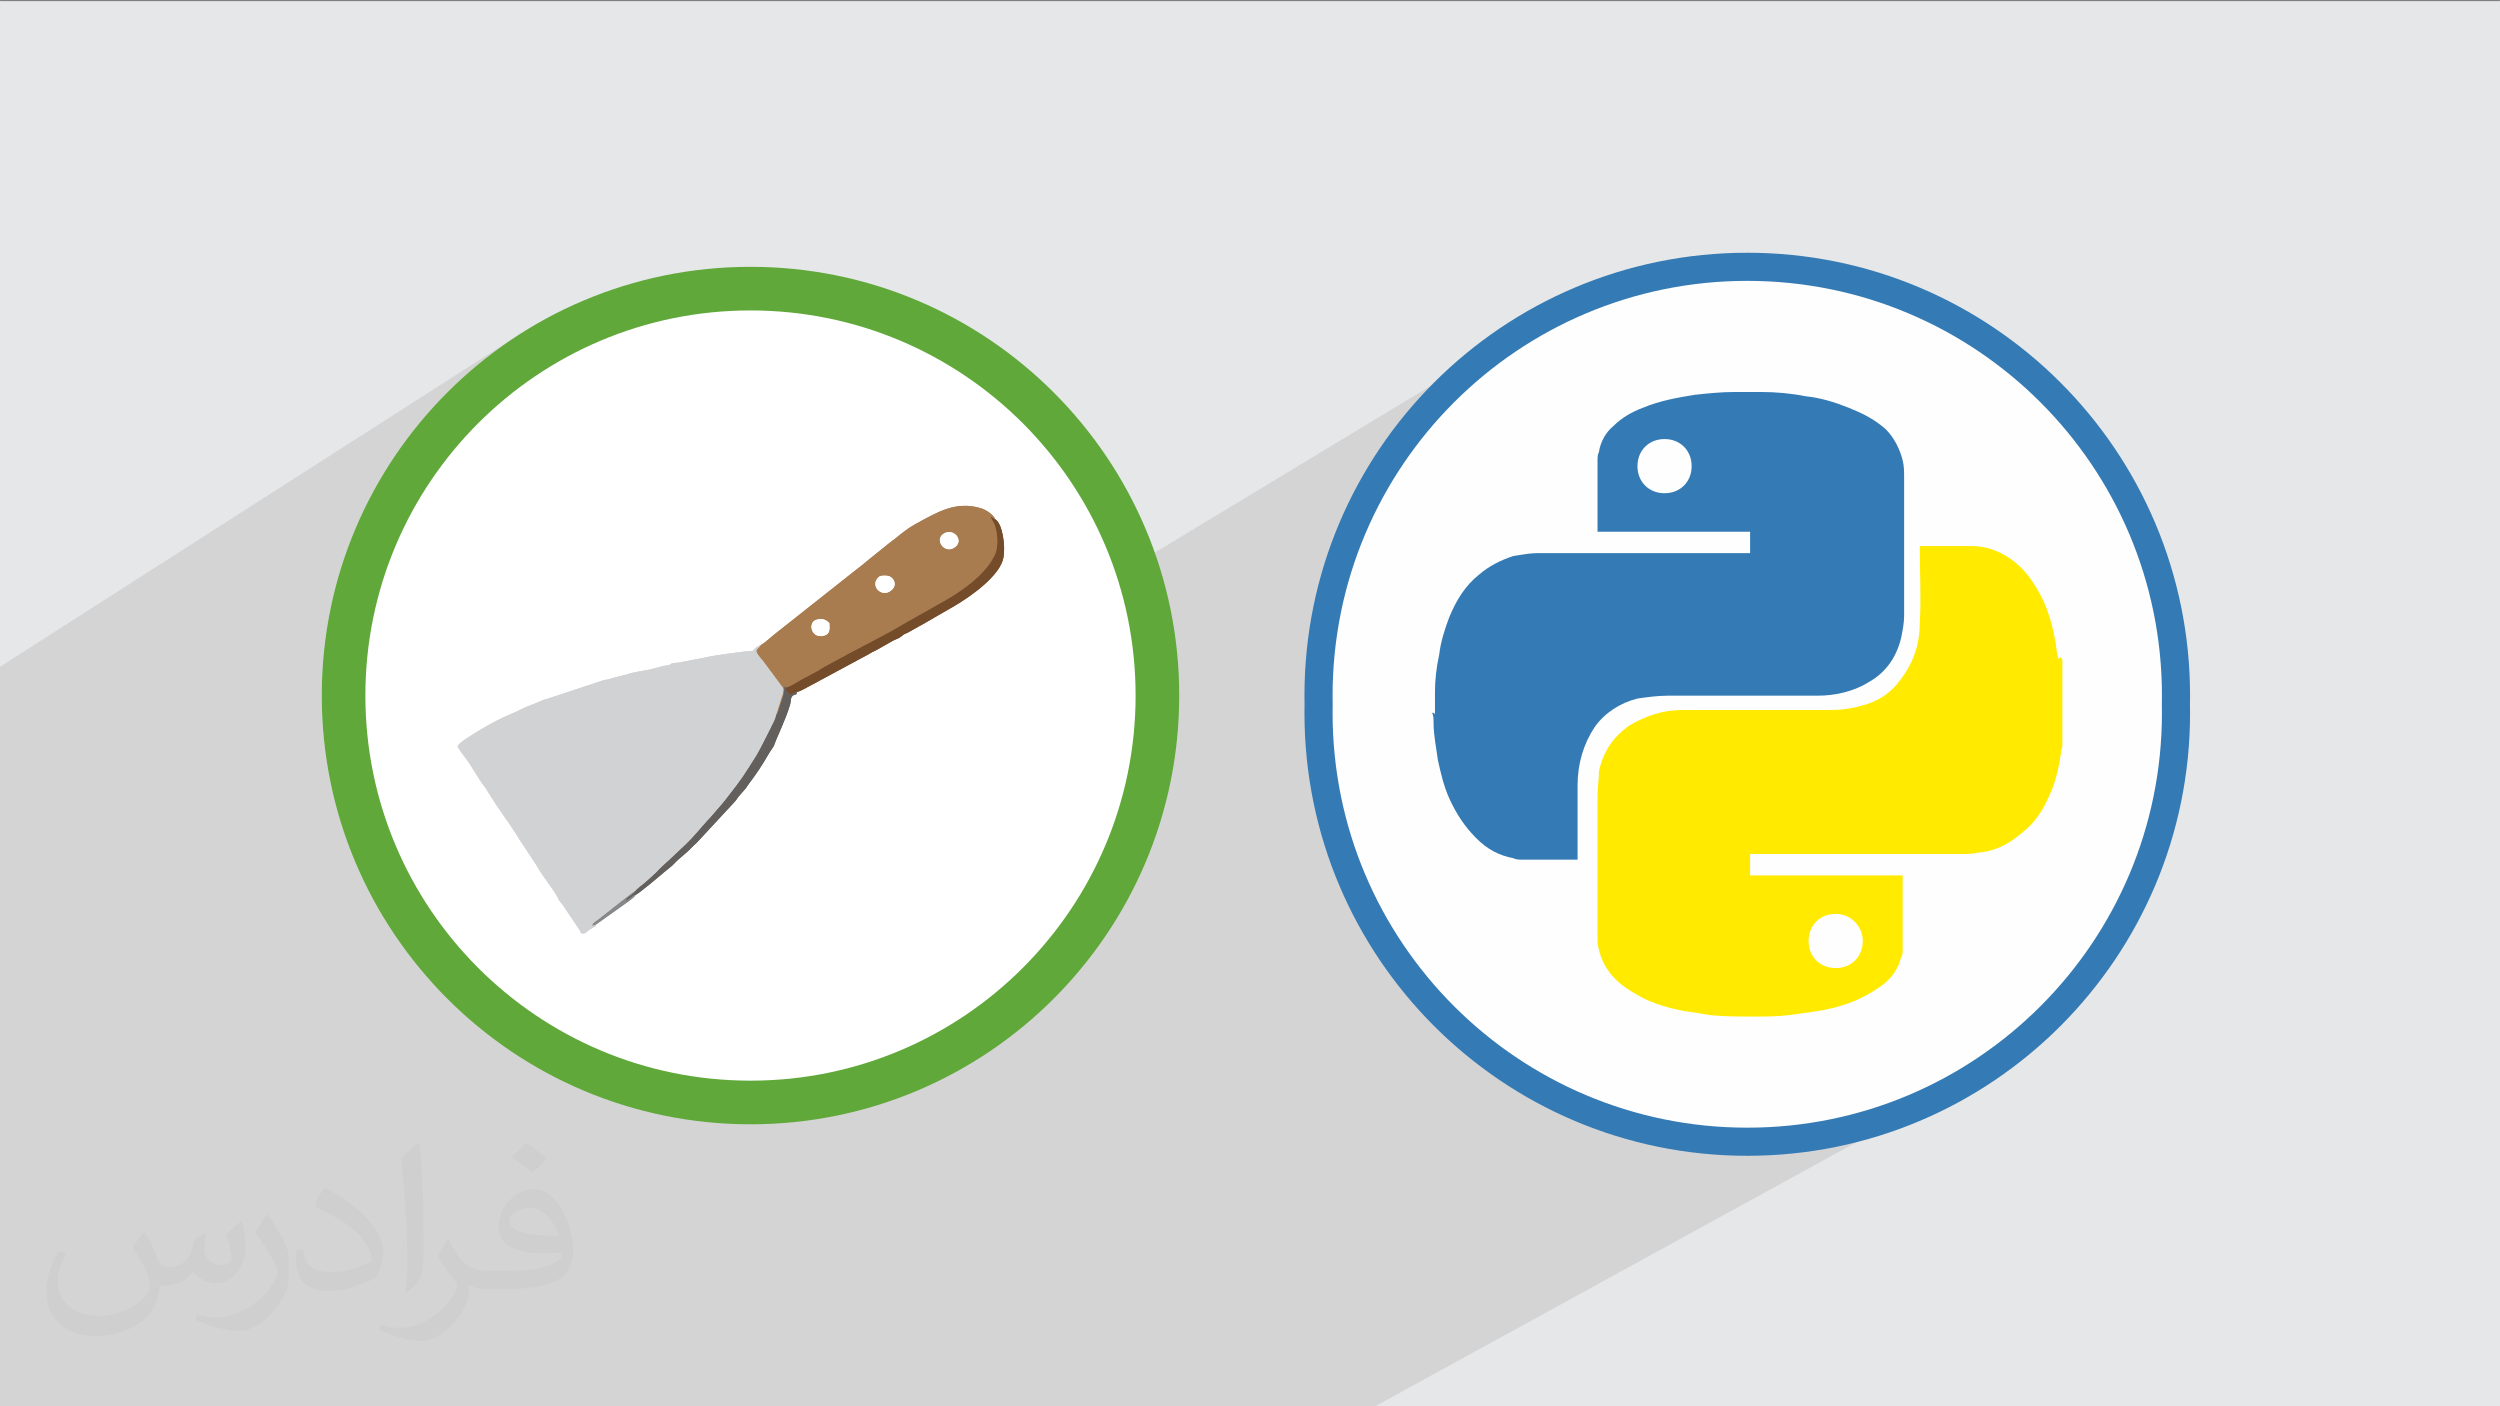
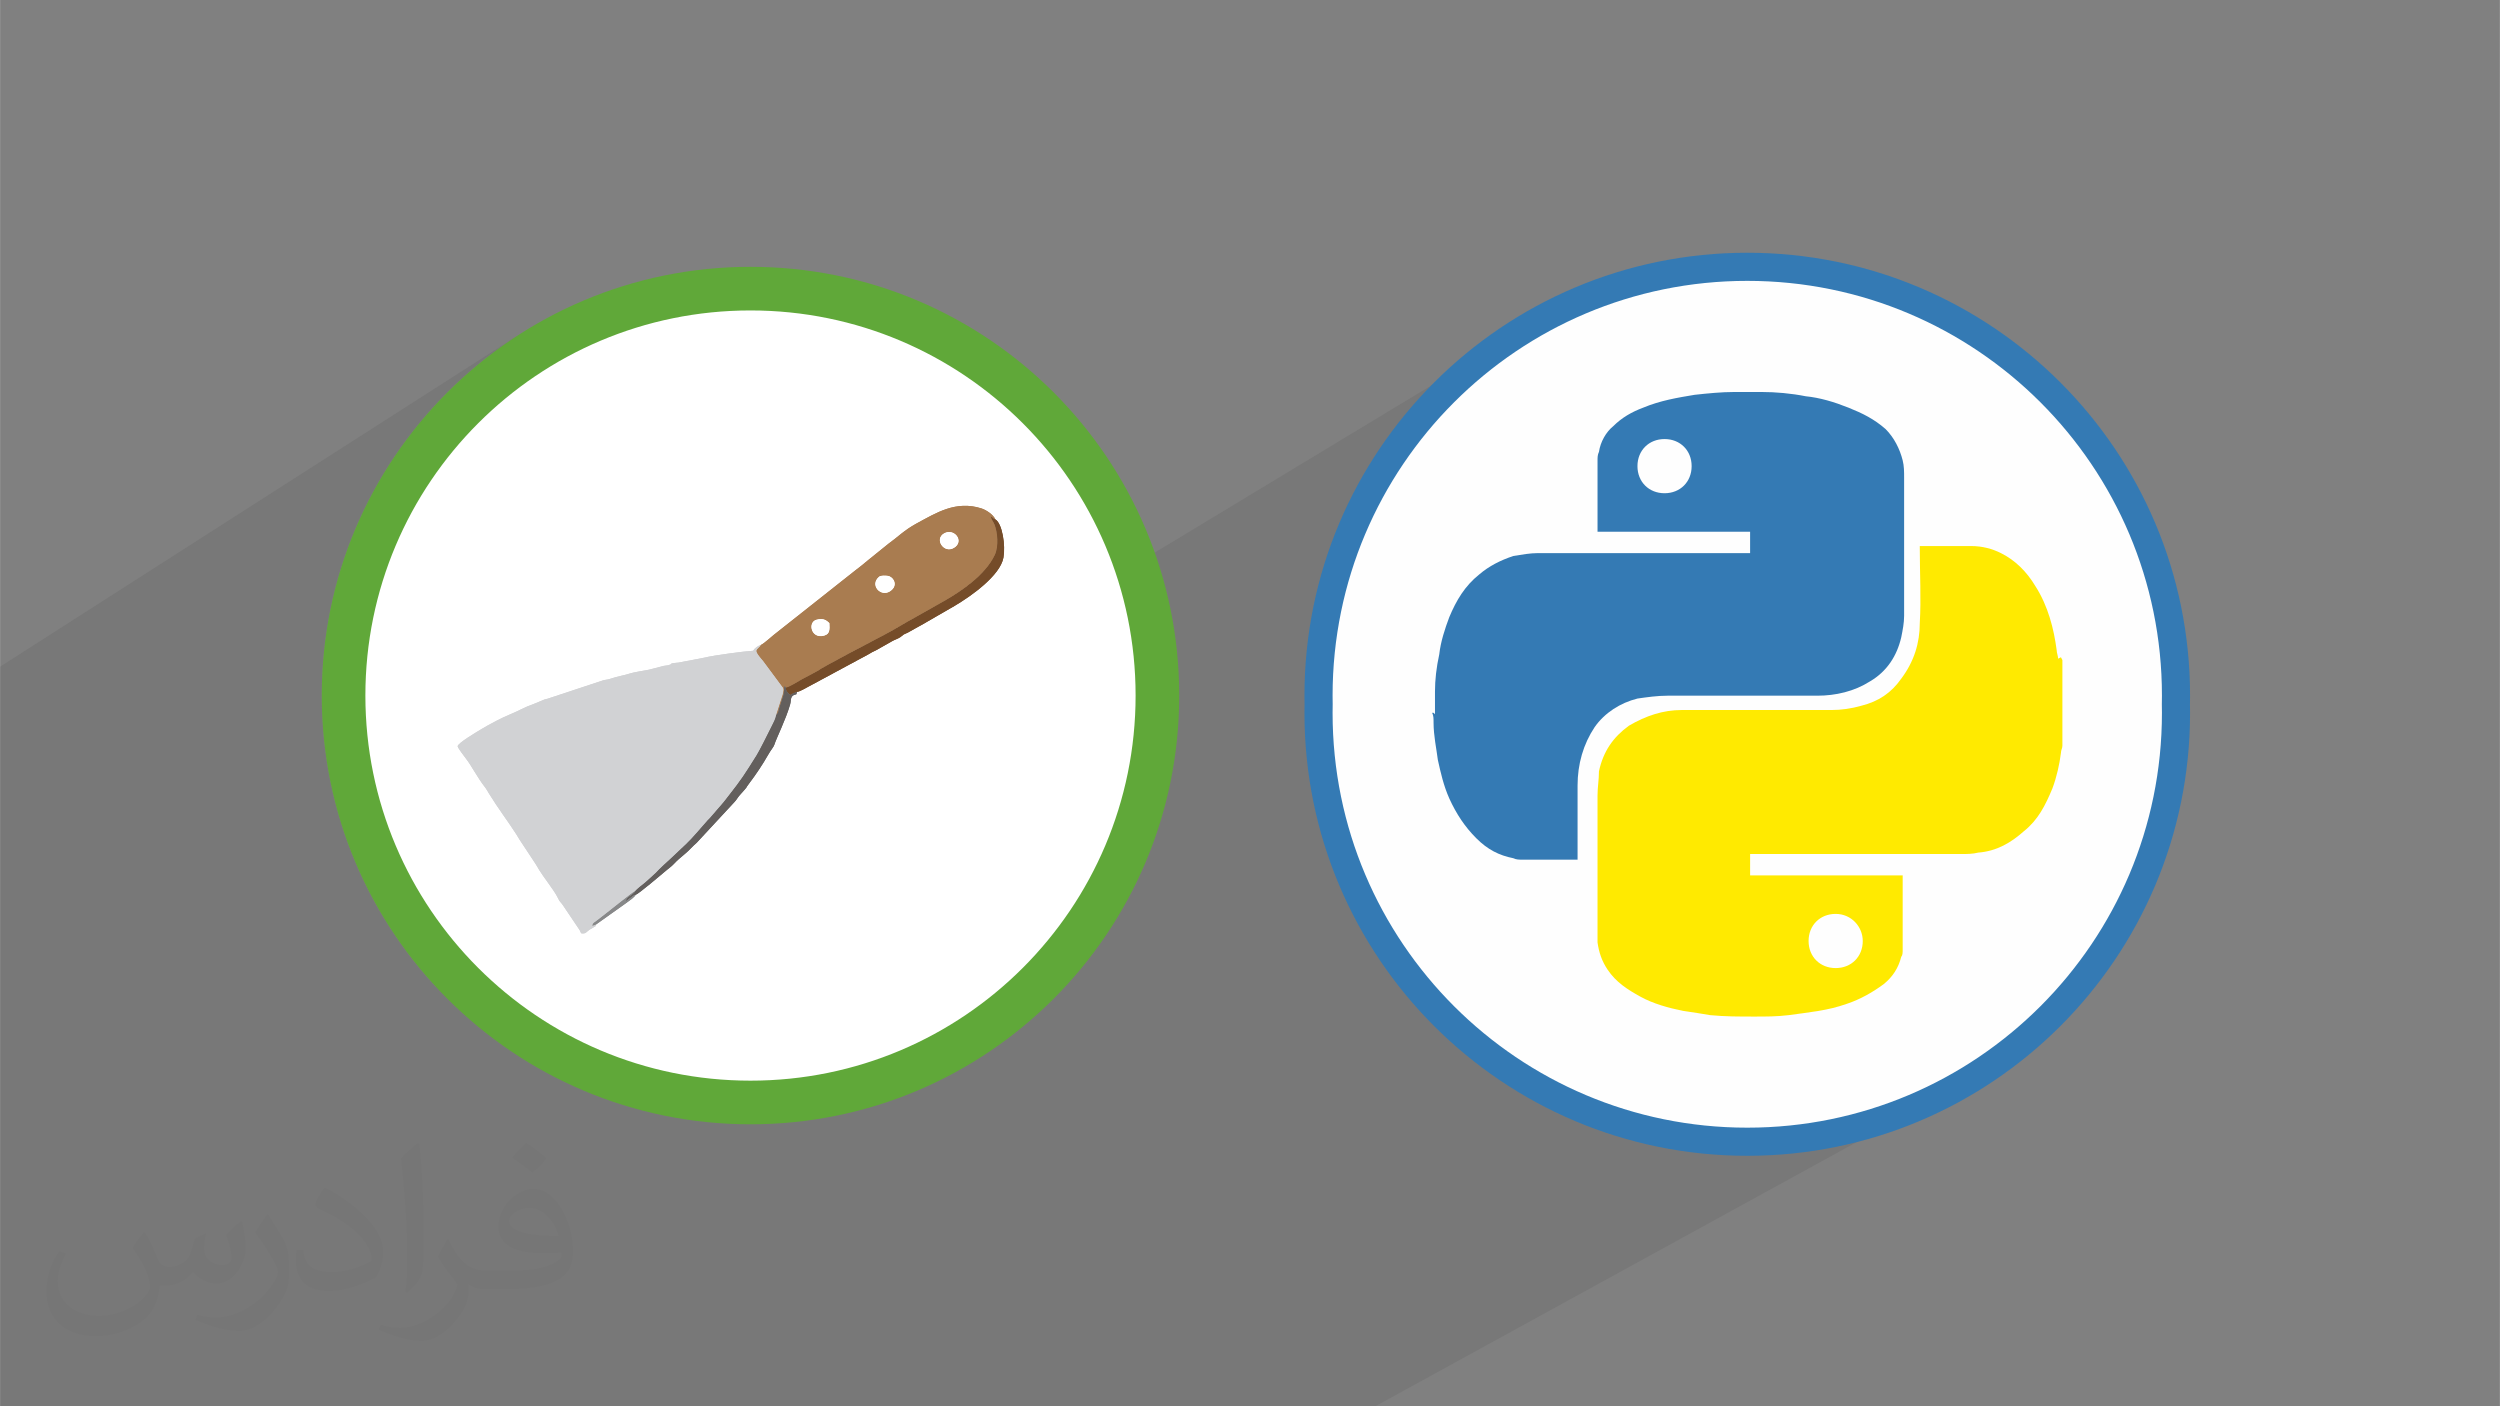
<svg xmlns="http://www.w3.org/2000/svg" xml:space="preserve" width="3.703in" height="2.083in" version="1.1" style="shape-rendering:geometricPrecision; text-rendering:geometricPrecision; image-rendering:optimizeQuality; fill-rule:evenodd; clip-rule:evenodd" viewBox="0 0 3703.33 2083.33">
  <rect x="0" y="0" width="3703.33" height="2083.33" fill="#808080" stroke="none" />
  <defs>
    <style type="text/css">
   
    .str0 {stroke:#347AB4;stroke-width:41.67;stroke-miterlimit:2.613}
    .fil8 {fill:#635F5D}
    .fil7 {fill:#754C29}
    .fil9 {fill:#878889}
    .fil6 {fill:#A97C50}
    .fil5 {fill:#D1D2D4}
    .fil0 {fill:#E6E7E8}
    .fil10 {fill:#FEFEFE}
    .fil3 {fill:white}
    .fil11 {fill:#347AB4;fill-rule:nonzero}
    .fil4 {fill:#60A839;fill-rule:nonzero}
    .fil12 {fill:#FFEA00;fill-rule:nonzero}
    .fil2 {fill:#373435;fill-opacity:0.031}
    .fil1 {fill:#373435;fill-opacity:0.102}
   
  </style>
  </defs>
  <g id="Layer_x0020_1">
-     <polygon class="fil0" points="-4.17,1.67 3704.16,1.67 3704.16,2085 -4.17,2085 " />
    <polygon class="fil1" points="1119.69,2085 561.52,2085 394.98,2085 208.64,2085 188.33,2085 167.79,2085 -4.17,2085 -4.17,1881.73 -4.17,1874.88 -4.17,1854.94 -4.17,1331.3 -4.17,1007.54 -4.17,990.37 769.33,495.34 756.56,503.75 743.99,512.46 731.65,521.46 719.54,530.75 707.66,540.32 696.02,550.16 684.61,560.28 673.46,570.67 662.56,581.31 651.91,592.22 641.52,603.37 631.41,614.77 621.56,626.42 612,638.3 602.71,650.41 593.71,662.75 585,675.31 576.59,688.09 568.48,701.08 560.68,714.28 553.19,727.68 546.01,741.28 539.16,755.07 532.63,769.04 526.44,783.2 520.58,797.54 515.07,812.04 509.9,826.72 505.08,841.56 500.62,856.55 496.52,871.69 492.79,886.98 489.43,902.42 486.44,917.99 483.84,933.7 481.63,949.53 479.8,965.48 478.37,981.56 477.35,997.74 476.73,1014.03 476.52,1030.42 476.73,1046.81 477.35,1063.11 478.37,1079.29 479.8,1095.36 481.63,1111.31 483.84,1127.15 486.44,1142.85 489.43,1158.43 492.79,1173.86 496.52,1189.15 500.62,1204.3 505.08,1219.3 509.9,1234.13 515.07,1248.81 520.58,1263.31 526.44,1277.65 532.63,1291.81 539.16,1305.78 546.01,1319.57 553.19,1333.17 560.68,1346.57 568.48,1359.77 576.59,1372.76 585,1385.54 593.71,1398.1 602.71,1410.44 612,1422.55 621.56,1434.43 631.41,1446.07 641.52,1457.48 645.84,1462.11 2258.98,487.22 2245.99,495.33 2233.21,503.74 2220.65,512.45 2208.31,521.45 2196.2,530.73 2184.31,540.3 2172.67,550.15 2161.27,560.26 2150.11,570.65 2139.21,581.3 2128.57,592.2 2118.18,603.35 2108.07,614.76 2098.22,626.4 2088.65,638.28 2079.37,650.4 2070.37,662.74 2061.66,675.3 2053.25,688.08 2045.14,701.07 2037.33,714.27 2029.84,727.67 2022.67,741.26 2015.81,755.05 2009.29,769.03 2003.1,783.19 1997.24,797.52 1991.72,812.03 1986.56,826.7 1981.74,841.54 1977.28,856.54 1973.18,871.68 1969.44,886.97 1966.09,902.41 1963.1,917.98 1960.5,933.69 1958.28,949.52 1956.46,965.47 1955.03,981.54 1954.01,997.72 1953.39,1014.02 1953.18,1030.41 1953.19,1032.03 1953.19,1033.65 1953.2,1035.26 1953.22,1036.88 1953.24,1038.5 1953.26,1040.11 1953.29,1041.72 1953.32,1043.33 1953.3,1044.94 1953.27,1046.56 1953.24,1048.17 1953.22,1049.79 1953.2,1051.41 1953.19,1053.02 1953.19,1054.64 1953.18,1056.26 1953.39,1072.65 1954.01,1088.94 1955.03,1105.13 1956.46,1121.2 1958.28,1137.15 1960.5,1152.98 1963.1,1168.69 1966.09,1184.26 1969.44,1199.7 1973.18,1214.99 1977.28,1230.14 1981.74,1245.13 1986.56,1259.97 1991.72,1274.65 1997.24,1289.15 2003.1,1303.49 2009.29,1317.65 2015.81,1331.62 2022.67,1345.41 2029.84,1359.01 2037.33,1372.41 2045.14,1385.61 2053.25,1398.59 2061.66,1411.37 2070.37,1423.94 2079.37,1436.28 2088.65,1448.39 2098.22,1460.27 2108.07,1471.91 2118.18,1483.31 2128.57,1494.47 2139.21,1505.37 2150.12,1516.02 2161.27,1526.41 2172.68,1536.52 2184.32,1546.37 2196.2,1555.93 2208.31,1565.22 2220.66,1574.22 2233.22,1582.93 2246,1591.34 2258.99,1599.45 2272.19,1607.25 2285.59,1614.74 2299.19,1621.92 2312.98,1628.77 2326.95,1635.3 2341.11,1641.49 2355.44,1647.35 2369.95,1652.86 2384.63,1658.03 2399.46,1662.85 2414.46,1667.31 2429.6,1671.41 2444.89,1675.14 2460.33,1678.5 2475.9,1681.48 2491.61,1684.09 2507.44,1686.3 2523.39,1688.13 2539.46,1689.56 2555.65,1690.58 2571.93,1691.2 2588.33,1691.41 2604.72,1691.2 2621.01,1690.58 2637.2,1689.56 2653.27,1688.13 2669.22,1686.3 2685.05,1684.09 2700.76,1681.48 2716.33,1678.5 2731.77,1675.14 2747.06,1671.41 2762.2,1667.31 2777.2,1662.85 2792.04,1658.03 2806.71,1652.86 2821.22,1647.35 2835.56,1641.49 2849.71,1635.3 2863.69,1628.77 2877.48,1621.92 2891.07,1614.74 2034.12,2085 1875.41,2085 " />
    <path class="fil2" d="M214.37 1825.52c7.08,10.73 11.67,21.04 16.15,32.5 3.33,6.67 5.1,18.96 20.73,18.96 4.58,0 11.15,-1.35 16.98,-4.58 6.56,-3.44 11.56,-8.65 14.17,-16.56l6.25 -21.04 15.21 -7.5 1.04 1.04c-2.08,7.92 -2.6,15.52 -2.6,21.46 0,17.6 15.21,24.27 27.29,24.27 7.08,0 13.44,-3.44 13.44,-9.9 0,-8.33 -3.54,-22.5 -8.13,-35.21 7.08,-7.08 14.17,-14.17 22.29,-19.9l1.25 0.63c3.54,15 5.52,29.79 5.52,39.69 0,9.69 -4.27,20.42 -7.81,27.4 -7.29,13.75 -20.21,24.69 -35.83,24.69 -11.87,0 -25.1,-5.94 -34.17,-16.98l-0.52 0c-8.54,10.63 -21.77,20.21 -42.92,20.21l-6.56 0c-1.04,13.96 -4.06,23.85 -8.65,32.71 -12.6,24.58 -50,41.98 -85.21,41.98 -48.96,0 -73.54,-28.23 -73.54,-65.83 0,-23.23 7.6,-44.79 19.27,-60.1l9.58 3.96c-7.29,13.96 -12.19,27.08 -12.19,40 0,35.21 28.65,51.98 61.67,51.98 30.63,0 68.54,-19.48 75.42,-42.08 -2.6,-24.69 -11.87,-36.25 -26.04,-58.75 4.27,-7.5 9.79,-15 16.67,-23.02l1.25 0 0 0 0 0 -0.01 -0.04 0 0 0 0zm564.69 -132.5c10.31,6.46 20.42,14.06 30.31,22.81 -5.52,7.81 -12.4,14.9 -20.94,21.15 -9.9,-8.02 -19.79,-14.9 -29.9,-22.19 6.87,-7.71 13.65,-15.1 20.52,-21.77l0 0 0 0 0 0 0 0 0 0 0.01 0zm5.31 96.25c-16.67,0 -30.31,10.94 -30.31,19.06 0,17.4 33.33,22.81 73.23,22.6 -5,-20.42 -22.5,-41.67 -42.92,-41.67l0 0.01 0 0 0 0zm-37.4 93.13c21.67,0 40.63,-0.63 55.1,-4.27 16.15,-4.06 29.79,-12.19 29.79,-17.81 0,-1.46 0,-3.23 -0.52,-4.69 -9.06,0.83 -19.48,0.83 -28.54,0.83 -29.37,0 -51.87,-6.67 -60.73,-23.13 -2.19,-4.58 -3.75,-9.69 -3.75,-15.52 0,-15.94 6.87,-31.46 18.96,-42.19 10.1,-8.85 21.25,-14.37 32.6,-14.37 20.52,0 36.87,16.46 48.33,42.4 6.25,14.17 10.52,30.52 10.52,51.15 0,13.75 -3.75,25.31 -12.29,33.85 -15.94,15.42 -45.31,21.25 -90.31,21.25l-20.42 0 0 0 -5.31 0c-11.15,0 -19.17,-1.98 -25.52,-6.87l-1.04 0c0.31,2.6 0.52,5.1 0.52,7.5 0,10.1 -3.33,23.02 -10.1,33.33 -20,29.69 -41.67,42.6 -60.42,42.6 -18.96,0 -42.19,-7.29 -63.13,-16.77l3.75 -7.29c6.77,2.81 16.15,4.69 29.06,4.69 33.85,0 78.33,-32.5 83.85,-64.27 -1.25,-2.6 -3.54,-6.04 -6.77,-9.69 -9.9,-11.77 -16.15,-21.56 -21.98,-31.87 5,-9.9 9.58,-17.81 13.85,-25l1.77 -0.21c14.48,29.48 27.6,46.35 56.87,46.35l4.58 0 0 0 21.25 0 0 0 0 0 0 0 0 0 0 0 0.04 0 0 0 -0 0zm-146.67 31.15c2.5,-13.54 2.71,-28.75 2.71,-42.92l0 -21.04c0,-39.27 -5,-96.35 -9.06,-133.54 7.08,-7.6 16.98,-16.56 24.79,-22.6l2.29 0.63c5.31,46.77 6.56,100.94 6.56,151.04 0,13.13 -0.52,25.94 -1.77,35.31 -0.73,11.87 -7.6,20.83 -22.29,34.58l-3.23 -1.46zm-150.94 -61.98c0.73,18.44 9.79,32.92 41.46,32.92 19.69,0 36.35,-5.1 54.79,-13.85 3.33,-1.46 5.1,-3.44 5.1,-5.1 0,-11.56 -8.85,-26.87 -23.75,-40.83 -14.48,-13.13 -33.65,-24.69 -51.56,-32.4 -6.15,-2.6 -8.13,-5.31 -8.13,-7.92 0,-5.31 7.08,-16.46 12.92,-24.48l1.98 -0.21c20.52,10.73 43.44,26.67 60.42,44.37 15.42,16.35 25,32.92 25,50.94 0,13.33 -4.06,25.83 -10.63,37.5 -22.5,11.35 -46.46,20 -70.21,20 -28.85,0 -48.54,-13.54 -48.54,-45.31 0,-3.44 0,-8.75 1.25,-15.63l9.9 0 0 0 0 0 0 0 0 0 0 0 -0.01 0 0 0 0 0zm-52.19 -52.4l17.92 28.96c6.56,10.73 12.71,22.4 12.71,40.83l0 23.54c0,19.06 -12.19,39.48 -31.87,59.69 -15.42,13.65 -29.06,19.48 -41.67,19.48 -18.75,0 -40.21,-5.83 -65,-16.46l2.81 -7.29c7.81,2.08 16.87,3.85 28.02,3.85 35.63,-0.21 72.08,-26.25 88.75,-58.02 1.98,-3.65 2.71,-7.08 2.71,-9.48 0,-3.65 -1.98,-7.71 -3.54,-11.35 -9.06,-17.08 -19.17,-32.71 -30.31,-47.19 5.83,-9.17 11.67,-18.02 18.02,-26.77l1.46 0.21 0 0 0 0 0 0 0 0 0 0 -0.01 0 0 0 0 0z" />
    <g id="_2345455161296">
      <circle class="fil3" cx="1111.67" cy="1056.27" r="602.83" />
      <circle class="fil3" cx="1111.67" cy="1030.41" r="602.83" />
      <path class="fil4" d="M1111.67 395.28c175.39,0 334.16,71.1 449.11,186.04 114.93,114.93 186.03,273.72 186.03,449.11 0,175.39 -71.1,334.18 -186.03,449.11 -114.94,114.93 -273.72,186.03 -449.11,186.03 -175.39,0 -334.18,-71.1 -449.11,-186.03 -114.93,-114.94 -186.03,-273.72 -186.03,-449.11 0,-175.39 71.1,-334.16 186.03,-449.11 114.94,-114.94 273.73,-186.04 449.11,-186.04zm403.41 231.73c-103.24,-103.24 -245.87,-167.11 -403.41,-167.11 -157.54,0 -300.19,63.87 -403.42,167.11 -103.24,103.23 -167.09,245.87 -167.09,403.41 0,157.54 63.85,300.19 167.09,403.42 103.24,103.24 245.87,167.09 403.42,167.09 157.54,0 300.17,-63.85 403.41,-167.09 103.24,-103.24 167.11,-245.87 167.11,-403.42 0,-157.54 -63.87,-300.19 -167.11,-403.41z" />
      <g>
        <path class="fil5" d="M883.15 1369.33c-2.17,1.14 -2.74,1.36 -5.92,2.01 1.68,-4.64 1.61,-3.59 7.26,-7.79 11.37,-8.48 52.78,-42.15 56.36,-43.47 2.82,-3.46 10.69,-9.22 14.88,-12.71l15.46 -14.01c11.26,-12.53 43.54,-39.27 59.89,-58.52l16.92 -19.35c1.29,-1.31 2.75,-2.76 3.97,-4.06l20 -23.15c14.22,-18.37 25.14,-31.69 37.42,-51.38 12.87,-20.63 10.28,-15.16 21.83,-37.52l12.12 -24.09c1.95,-4.17 5.4,-9.89 6.45,-16.07l9.73 -30.42c2.41,-10.28 0.83,-8.81 -3.22,-14.81l-25.28 -34.1c-2.65,-3.29 -6.68,-7.85 -8.56,-10.88 -3.52,-5.65 -1.65,-6.05 2.19,-10.2 2.28,-2.48 0.61,0.01 2.41,-3.27 -4.4,1.07 -9.26,4.8 -11.44,8.51 -12.57,0.71 -58.69,6.76 -72.27,10.24l-38.37 7.35c-2.52,0.37 -6.34,0.35 -8.44,0.85 -5.08,1.2 0.5,0.82 -5.67,2.75 -2.72,0.85 -4.93,0.59 -7.92,1.26l-21.53 5.59c-4.47,1.13 -20.37,3 -30.57,6.33 -5.98,1.95 -15.19,3.31 -28.68,7.68 -2.91,0.95 -4.62,0.72 -7.82,1.49l-80.99 26.78c-2.97,1.26 -4.51,1.02 -7.27,2.04 -3.41,1.26 -9.2,4.1 -12.78,5.39 -19.72,7.12 -22.22,10.18 -37,16.17 -12.63,5.13 -30.89,14.75 -42.24,21.61 -7.22,4.37 -36.1,21.21 -36.23,26.09 1.29,3.77 9.19,14.07 11.92,17.56 8.99,11.51 17.09,28.44 29.13,43.65 1.92,2.44 3.7,5.98 5.2,8.41 14.69,23.87 27.46,40.07 40.56,60.49 1.54,2.39 3.68,6.06 5.24,8.58l23.1 34.98c2.15,3.17 3.22,5.4 5.59,9.34 5.43,9.02 20.7,28.57 26.17,38.49 0.09,0.18 1.14,2.2 1.22,2.37 4.3,8.65 3.48,5.13 7.33,10.76l22.87 33.96c0.8,1.14 2.19,3.17 2.72,4.12 0.9,1.64 0.91,2.52 1.95,4.24 7.39,1.15 7.45,-2.11 12.31,-5.26 1.31,-0.85 4.53,-2.5 5.68,-3.3 4.46,-3.14 2.11,0.2 4.33,-4.7l-0 -0.03z" />
        <path class="fil6" d="M1228.57 923.12c0.7,10 0.43,16.07 -7.54,18.43 -19.39,5.74 -25.1,-19.31 -11.92,-23.37 12.62,-3.88 17.33,3.5 19.46,4.95l0 -0.01zm73.83 -68.85c2.41,-1.96 9.07,-1.63 12.33,-1.23 8.89,1.1 16.76,14.52 3.54,23.01 -13.87,8.91 -30.71,-9.65 -15.87,-21.79l0 0.01zm96.15 -64.13c14.86,-8.35 30.83,11.7 14.5,21.5 -14.91,8.95 -29.54,-13.04 -14.5,-21.5zm-271.47 165.36c-1.81,3.29 -0.13,0.79 -2.42,3.27 -3.83,4.15 -5.7,4.56 -2.19,10.2 1.88,3.03 5.92,7.58 8.56,10.87l25.28 34.1c4.04,5.99 5.62,4.52 3.22,14.81l-9.73 30.42c3.8,-4.93 2.33,-3.07 4.2,-9.24l6.54 -20.58c0.72,-4.19 1.13,-8.2 1.31,-12.75 2.72,1.69 0.5,-0.51 2.07,2.02 4.84,-0.33 18.82,-9.36 23.48,-11.91l23.61 -12.63c6.02,-5.08 89.58,-48.67 94.57,-51.2 18.43,-9.37 35.08,-20.19 51.49,-28.97l40.85 -23.09c26.87,-15.13 62,-39.38 75.81,-68.75 6.01,-12.78 4.01,-33.78 -0.35,-44.88 -1.93,-4.91 -4.84,-7.59 -5.7,-12.03 4.86,2.45 1.61,2.12 6.72,4.2 -3.04,-6.92 -13.43,-13.92 -20.89,-16.26 -37.66,-11.85 -66.41,6.55 -95.85,22.44 -18.15,9.8 -28.1,20.41 -41.64,30.03l-29.57 23.85c-5.99,5.19 -13.29,10.94 -20.23,16.22l-120.07 94.95c-4.23,3.19 -14.52,12.97 -19.07,14.91l-0.02 0.01z" />
-         <path class="fil7" d="M1163.91 1018.64c0.32,3.77 0.64,4.32 2.5,6.82 1.44,1.93 2.18,2.92 4.54,4.05 2.67,-1.95 6.52,-3.49 9.56,-4.62 3.2,0.3 13.69,-5.98 17.91,-8.2 1.58,-0.84 4.13,-2.19 5.96,-3.2l82.02 -44.19c1.96,-1.08 4.12,-2.42 5.75,-3.34 2.39,-1.36 3.87,-1.7 6.13,-3 7.6,-4.38 15.22,-8.46 23.17,-13.11 3.77,-2.2 8.74,-3.59 12.24,-6.03 1.44,-1.02 4.93,-3.88 4.98,-3.92 1.52,-0.89 3.94,-1.6 6.31,-2.9 8.33,-4.52 14.64,-8.38 22.53,-12.58l46.34 -26.76c23.65,-13.87 67.67,-44.71 72.55,-71.63 3.27,-18.09 -1.68,-50.5 -12.01,-56.63 -5.11,-2.08 -1.84,-1.75 -6.72,-4.2 0.86,4.44 3.78,7.1 5.7,12.03 4.37,11.11 6.37,32.09 0.35,44.88 -13.81,29.37 -48.94,53.63 -75.82,68.75l-40.85 23.09c-16.39,8.78 -33.04,19.6 -51.48,28.97 -4.98,2.54 -88.54,46.14 -94.57,51.2l-23.61 12.63c-4.67,2.54 -18.63,11.59 -23.48,11.91l0.01 -0.01z" />
+         <path class="fil7" d="M1163.91 1018.64c0.32,3.77 0.64,4.32 2.5,6.82 1.44,1.93 2.18,2.92 4.54,4.05 2.67,-1.95 6.52,-3.49 9.56,-4.62 3.2,0.3 13.69,-5.98 17.91,-8.2 1.58,-0.84 4.13,-2.19 5.96,-3.2l82.02 -44.19c1.96,-1.08 4.12,-2.42 5.75,-3.34 2.39,-1.36 3.87,-1.7 6.13,-3 7.6,-4.38 15.22,-8.46 23.17,-13.11 3.77,-2.2 8.74,-3.59 12.24,-6.03 1.44,-1.02 4.93,-3.88 4.98,-3.92 1.52,-0.89 3.94,-1.6 6.31,-2.9 8.33,-4.52 14.64,-8.38 22.53,-12.58l46.34 -26.76c23.65,-13.87 67.67,-44.71 72.55,-71.63 3.27,-18.09 -1.68,-50.5 -12.01,-56.63 -5.11,-2.08 -1.84,-1.75 -6.72,-4.2 0.86,4.44 3.78,7.1 5.7,12.03 4.37,11.11 6.37,32.09 0.35,44.88 -13.81,29.37 -48.94,53.63 -75.82,68.75l-40.85 23.09c-16.39,8.78 -33.04,19.6 -51.48,28.97 -4.98,2.54 -88.54,46.14 -94.57,51.2l-23.61 12.63c-4.67,2.54 -18.63,11.59 -23.48,11.91l0.01 -0.01" />
        <path class="fil8" d="M1149.78 1059.19c-1.05,6.18 -4.5,11.91 -6.45,16.07l-12.12 24.09c-11.55,22.37 -8.95,16.9 -21.83,37.52 -12.29,19.7 -23.21,33.02 -37.42,51.38l-20 23.15c-1.22,1.3 -2.68,2.74 -3.96,4.06l-16.93 19.35c-16.35,19.26 -48.63,45.98 -59.89,58.52l-15.46 14.01c-4.19,3.49 -12.07,9.26 -14.88,12.71 -2.43,4.51 -8.72,7.26 -11.42,9.87l-3.59 5.36c5.34,-2.11 2.65,-1.63 8.17,-5.3 5.28,-3.51 3.75,-3.33 7.5,-4.39 3.51,-0.57 39.98,-31.48 46.54,-37.06 2.63,-2.24 6.48,-4.89 9.21,-7.8 5.5,-5.91 11.04,-10.7 17.29,-15.78 6.61,-5.37 10.43,-10.52 17.5,-16.57l56.35 -60.78c2.87,-3.2 4.49,-6.44 7.39,-9.69 16.37,-18.3 5.03,-5.8 14.65,-18.36 9.14,-11.94 19.74,-27.94 26.72,-40.31 5.06,-8.94 8.66,-12.38 9.79,-15.93 3.23,-10.22 16.87,-36.96 23.46,-59.84 1.94,-6.74 -0.75,-13.21 9.2,-14.97l0.9 -3.64c-3.04,1.11 -6.88,2.66 -9.56,4.62 -2.34,-1.11 -3.09,-2.12 -4.53,-4.05 -1.86,-2.5 -2.17,-3.04 -2.5,-6.82 -1.57,-2.54 0.65,-0.34 -2.07,-2.02 -0.18,4.54 -0.59,8.56 -1.31,12.75l-6.53 20.58c-1.87,6.18 -0.4,4.32 -4.2,9.24l-0.02 -0z" />
        <path class="fil3" d="M1302.39 854.27c-14.84,12.15 2,30.7 15.87,21.79 13.22,-8.5 5.35,-21.92 -3.54,-23.01 -3.27,-0.4 -9.93,-0.73 -12.33,1.23l0 -0.01z" />
        <path class="fil3" d="M1228.57 923.12c-2.13,-1.44 -6.84,-8.83 -19.46,-4.95 -13.19,4.06 -7.47,29.11 11.92,23.37 7.96,-2.35 8.24,-8.43 7.54,-18.43l0 0z" />
        <path class="fil3" d="M1398.53 790.15c-15.04,8.46 -0.41,30.45 14.5,21.5 16.33,-9.8 0.37,-29.85 -14.5,-21.5z" />
        <path class="fil9" d="M883.15 1369.33l44.6 -31.74c3.81,-2.78 12.16,-8.33 13.74,-11.97 -3.75,1.07 -2.21,0.87 -7.49,4.39 -5.52,3.68 -2.83,3.2 -8.17,5.3l3.59 -5.36c2.7,-2.63 8.99,-5.37 11.42,-9.87 -3.59,1.34 -44.99,34.99 -56.36,43.47 -5.63,4.21 -5.56,3.16 -7.25,7.79 3.18,-0.67 3.76,-0.88 5.92,-2.02l0.01 0.02z" />
      </g>
      <g>
        <path class="fil5" d="M883.15 1369.33c-2.17,1.14 -2.74,1.36 -5.92,2.01 1.68,-4.64 1.61,-3.59 7.26,-7.79 11.37,-8.48 52.78,-42.15 56.36,-43.47 2.82,-3.46 10.69,-9.22 14.88,-12.71l15.46 -14.01c11.26,-12.53 43.54,-39.27 59.89,-58.52l16.92 -19.35c1.29,-1.31 2.75,-2.76 3.97,-4.06l20 -23.15c14.22,-18.37 25.14,-31.69 37.42,-51.38 12.87,-20.63 10.28,-15.16 21.83,-37.52l12.12 -24.09c1.95,-4.17 5.4,-9.89 6.45,-16.07l9.73 -30.42c2.41,-10.28 0.83,-8.81 -3.22,-14.81l-25.28 -34.1c-2.65,-3.29 -6.68,-7.85 -8.56,-10.88 -3.52,-5.65 -1.65,-6.05 2.19,-10.2 2.28,-2.48 0.61,0.01 2.41,-3.27 -4.4,1.07 -9.26,4.8 -11.44,8.51 -12.57,0.71 -58.69,6.76 -72.27,10.24l-38.37 7.35c-2.52,0.37 -6.34,0.35 -8.44,0.85 -5.08,1.2 0.5,0.82 -5.67,2.75 -2.72,0.85 -4.93,0.59 -7.92,1.26l-21.53 5.59c-4.47,1.13 -20.37,3 -30.57,6.33 -5.98,1.95 -15.19,3.31 -28.68,7.68 -2.91,0.95 -4.62,0.72 -7.82,1.49l-80.99 26.78c-2.97,1.26 -4.51,1.02 -7.27,2.04 -3.41,1.26 -9.2,4.1 -12.78,5.39 -19.72,7.12 -22.22,10.18 -37,16.17 -12.63,5.13 -30.89,14.75 -42.24,21.61 -7.22,4.37 -36.1,21.21 -36.23,26.09 1.29,3.77 9.19,14.07 11.92,17.56 8.99,11.51 17.09,28.44 29.13,43.65 1.92,2.44 3.7,5.98 5.2,8.41 14.69,23.87 27.46,40.07 40.56,60.49 1.54,2.39 3.68,6.06 5.24,8.58l23.1 34.98c2.15,3.17 3.22,5.4 5.59,9.34 5.43,9.02 20.7,28.57 26.17,38.49 0.09,0.18 1.14,2.2 1.22,2.37 4.3,8.65 3.48,5.13 7.33,10.76l22.87 33.96c0.8,1.14 2.19,3.17 2.72,4.12 0.9,1.64 0.91,2.52 1.95,4.24 7.39,1.15 7.45,-2.11 12.31,-5.26 1.31,-0.85 4.53,-2.5 5.68,-3.3 4.46,-3.14 2.11,0.2 4.33,-4.7l-0 -0.03z" />
        <path class="fil6" d="M1228.57 923.12c0.7,10 0.43,16.07 -7.54,18.43 -19.39,5.74 -25.1,-19.31 -11.92,-23.37 12.62,-3.88 17.33,3.5 19.46,4.95l0 -0.01zm73.83 -68.85c2.41,-1.96 9.07,-1.63 12.33,-1.23 8.89,1.1 16.76,14.52 3.54,23.01 -13.87,8.91 -30.71,-9.65 -15.87,-21.79l0 0.01zm96.15 -64.13c14.86,-8.35 30.83,11.7 14.5,21.5 -14.91,8.95 -29.54,-13.04 -14.5,-21.5zm-271.47 165.36c-1.81,3.29 -0.13,0.79 -2.42,3.27 -3.83,4.15 -5.7,4.56 -2.19,10.2 1.88,3.03 5.92,7.58 8.56,10.87l25.28 34.1c4.04,5.99 5.62,4.52 3.22,14.81l-9.73 30.42c3.8,-4.93 2.33,-3.07 4.2,-9.24l6.54 -20.58c0.72,-4.19 1.13,-8.2 1.31,-12.75 2.72,1.69 0.5,-0.51 2.07,2.02 4.84,-0.33 18.82,-9.36 23.48,-11.91l23.61 -12.63c6.02,-5.08 89.58,-48.67 94.57,-51.2 18.43,-9.37 35.08,-20.19 51.49,-28.97l40.85 -23.09c26.87,-15.13 62,-39.38 75.81,-68.75 6.01,-12.78 4.01,-33.78 -0.35,-44.88 -1.93,-4.91 -4.84,-7.59 -5.7,-12.03 4.86,2.45 1.61,2.12 6.72,4.2 -3.04,-6.92 -13.43,-13.92 -20.89,-16.26 -37.66,-11.85 -66.41,6.55 -95.85,22.44 -18.15,9.8 -28.1,20.41 -41.64,30.03l-29.57 23.85c-5.99,5.19 -13.29,10.94 -20.23,16.22l-120.07 94.95c-4.23,3.19 -14.52,12.97 -19.07,14.91l-0.02 0.01z" />
        <path class="fil7" d="M1163.91 1018.64c0.32,3.77 0.64,4.32 2.5,6.82 1.44,1.93 2.18,2.92 4.54,4.05 2.67,-1.95 6.52,-3.49 9.56,-4.62 3.2,0.3 13.69,-5.98 17.91,-8.2 1.58,-0.84 4.13,-2.19 5.96,-3.2l82.02 -44.19c1.96,-1.08 4.12,-2.42 5.75,-3.34 2.39,-1.36 3.87,-1.7 6.13,-3 7.6,-4.38 15.22,-8.46 23.17,-13.11 3.77,-2.2 8.74,-3.59 12.24,-6.03 1.44,-1.02 4.93,-3.88 4.98,-3.92 1.52,-0.89 3.94,-1.6 6.31,-2.9 8.33,-4.52 14.64,-8.38 22.53,-12.58l46.34 -26.76c23.65,-13.87 67.67,-44.71 72.55,-71.63 3.27,-18.09 -1.68,-50.5 -12.01,-56.63 -5.11,-2.08 -1.84,-1.75 -6.72,-4.2 0.86,4.44 3.78,7.1 5.7,12.03 4.37,11.11 6.37,32.09 0.35,44.88 -13.81,29.37 -48.94,53.63 -75.82,68.75l-40.85 23.09c-16.39,8.78 -33.04,19.6 -51.48,28.97 -4.98,2.54 -88.54,46.14 -94.57,51.2l-23.61 12.63c-4.67,2.54 -18.63,11.59 -23.48,11.91l0.01 -0.01z" />
        <path class="fil8" d="M1149.78 1059.19c-1.05,6.18 -4.5,11.91 -6.45,16.07l-12.12 24.09c-11.55,22.37 -8.95,16.9 -21.83,37.52 -12.29,19.7 -23.21,33.02 -37.42,51.38l-20 23.15c-1.22,1.3 -2.68,2.74 -3.96,4.06l-16.93 19.35c-16.35,19.26 -48.63,45.98 -59.89,58.52l-15.46 14.01c-4.19,3.49 -12.07,9.26 -14.88,12.71 -2.43,4.51 -8.72,7.26 -11.42,9.87l-3.59 5.36c5.34,-2.11 2.65,-1.63 8.17,-5.3 5.28,-3.51 3.75,-3.33 7.5,-4.39 3.51,-0.57 39.98,-31.48 46.54,-37.06 2.63,-2.24 6.48,-4.89 9.21,-7.8 5.5,-5.91 11.04,-10.7 17.29,-15.78 6.61,-5.37 10.43,-10.52 17.5,-16.57l56.35 -60.78c2.87,-3.2 4.49,-6.44 7.39,-9.69 16.37,-18.3 5.03,-5.8 14.65,-18.36 9.14,-11.94 19.74,-27.94 26.72,-40.31 5.06,-8.94 8.66,-12.38 9.79,-15.93 3.23,-10.22 16.87,-36.96 23.46,-59.84 1.94,-6.74 -0.75,-13.21 9.2,-14.97l0.9 -3.64c-3.04,1.11 -6.88,2.66 -9.56,4.62 -2.34,-1.11 -3.09,-2.12 -4.53,-4.05 -1.86,-2.5 -2.17,-3.04 -2.5,-6.82 -1.57,-2.54 0.65,-0.34 -2.07,-2.02 -0.18,4.54 -0.59,8.56 -1.31,12.75l-6.53 20.58c-1.87,6.18 -0.4,4.32 -4.2,9.24l-0.02 -0z" />
        <path class="fil3" d="M1302.39 854.27c-14.84,12.15 2,30.7 15.87,21.79 13.22,-8.5 5.35,-21.92 -3.54,-23.01 -3.27,-0.4 -9.93,-0.73 -12.33,1.23l0 -0.01z" />
        <path class="fil3" d="M1228.57 923.12c-2.13,-1.44 -6.84,-8.83 -19.46,-4.95 -13.19,4.06 -7.47,29.11 11.92,23.37 7.96,-2.35 8.24,-8.43 7.54,-18.43l0 0z" />
        <path class="fil3" d="M1398.53 790.15c-15.04,8.46 -0.41,30.45 14.5,21.5 16.33,-9.8 0.37,-29.85 -14.5,-21.5z" />
        <path class="fil9" d="M883.15 1369.33l44.6 -31.74c3.81,-2.78 12.16,-8.33 13.74,-11.97 -3.75,1.07 -2.21,0.87 -7.49,4.39 -5.52,3.68 -2.83,3.2 -8.17,5.3l3.59 -5.36c2.7,-2.63 8.99,-5.37 11.42,-9.87 -3.59,1.34 -44.99,34.99 -56.36,43.47 -5.63,4.21 -5.56,3.16 -7.25,7.79 3.18,-0.67 3.76,-0.88 5.92,-2.02l0.01 0.02z" />
      </g>
    </g>
    <path class="fil10 str0" d="M3223.33 1043.33c0.09,4.3 0.14,8.61 0.14,12.93 0,175.39 -71.1,334.18 -186.03,449.11 -114.94,114.93 -273.72,186.03 -449.11,186.03 -175.38,0 -334.16,-71.1 -449.11,-186.03 -114.93,-114.94 -186.03,-273.72 -186.03,-449.11 0,-4.32 0.06,-8.63 0.14,-12.93 -0.09,-4.3 -0.14,-8.61 -0.14,-12.93 0,-175.39 71.1,-334.17 186.03,-449.11 114.94,-114.94 273.73,-186.03 449.11,-186.03 175.39,0 334.18,71.09 449.11,186.03 114.93,114.94 186.03,273.72 186.03,449.11 0,4.32 -0.06,8.63 -0.14,12.93z" />
    <g id="_2345455150400">
      <path class="fil11" d="M2125.7 1058.13c0,-10.56 0,-21.13 0,-31.69 0,-2.12 0,-2.12 0,-2.12 0,-16.9 2.12,-35.91 6.33,-54.93 2.12,-19 8.45,-38.03 14.78,-54.93 10.57,-25.35 23.23,-46.46 44.36,-63.38 14.78,-12.68 31.69,-21.13 50.7,-27.46 12.67,-2.11 25.35,-4.22 35.91,-4.22 105.62,0 207.02,0 312.64,0 2.11,0 2.11,0 2.11,0 0,-10.56 0,-21.13 0,-31.69 -76.06,0 -149.98,0 -226.02,0 0,-2.12 0,-2.12 0,-2.12 0,-33.8 0,-67.59 0,-101.39 0,-2.11 0,-2.11 0,-2.11 0,-4.23 0,-8.45 2.11,-12.68 2.11,-14.78 10.57,-29.56 21.13,-38.03 12.68,-12.67 27.46,-21.13 44.36,-27.46 25.34,-10.56 50.7,-14.78 76.04,-19.01 19.01,-2.12 40.13,-4.22 59.15,-4.22 0,0 2.11,0 2.11,0 12.68,0 25.35,0 35.91,0 2.11,0 2.11,0 2.11,0 21.13,0 44.36,2.11 65.49,6.33 21.13,2.11 42.24,8.45 63.38,16.9 21.13,8.45 38.02,16.9 54.93,31.69 12.67,12.67 21.13,29.57 25.35,46.46 2.11,8.45 2.11,16.9 2.11,25.34 0,67.6 0,135.19 0,204.91 0,10.57 -2.11,21.13 -4.23,31.69 -6.33,27.46 -21.13,50.7 -46.46,65.48 -23.23,14.78 -50.7,21.13 -78.16,21.13 -73.94,0 -147.87,0 -221.81,0 -14.78,0 -29.56,2.12 -44.36,4.22 -25.35,6.33 -48.6,21.13 -63.38,42.24 -16.9,25.35 -25.35,54.93 -25.35,86.61 0,35.91 0,73.93 0,107.74 0,2.11 0,2.11 0,2.11 -2.11,0 -2.11,0 -2.11,0 -25.35,0 -50.7,0 -78.16,0 -6.33,0 -10.57,0 -14.78,-2.11 -21.13,-4.22 -38.03,-12.67 -54.93,-29.57 -16.9,-16.9 -29.56,-35.91 -40.13,-59.15 -8.45,-19.01 -12.67,-38.01 -16.9,-57.04 -2.12,-16.9 -6.33,-35.91 -6.33,-54.93 0,-6.33 0,-10.56 -2.11,-14.78l0 0 2.11 0 2.11 2.13 0.03 0.01zm340.09 -407.7l0 0c-23.23,0 -40.13,16.9 -40.13,40.13 0,23.24 16.9,40.13 40.13,40.13 23.24,0 40.13,-16.9 40.13,-40.13 0,-23.23 -16.9,-40.13 -40.13,-40.13l0 0z" />
      <path class="fil12" d="M3055.17 977.86c0,42.24 0,84.49 0,126.75 0,4.22 -2.11,6.33 -2.11,10.56 -2.12,16.9 -6.33,35.91 -12.67,52.82 -10.57,25.34 -21.13,46.47 -42.24,63.38 -19.01,16.9 -40.13,29.57 -67.6,31.69 -8.45,2.12 -16.9,2.12 -25.35,2.12 -103.5,0 -207.01,0 -310.53,0 -2.11,0 -2.11,0 -2.11,0 0,10.56 0,21.13 0,31.69 73.93,0 149.98,0 226.02,0 0,2.12 0,2.12 0,2.12 0,35.91 0,71.83 0,107.73 0,4.23 0,8.45 -2.1,10.56 -4.23,16.9 -12.68,29.57 -25.35,40.13 -16.9,12.67 -35.91,23.23 -54.93,29.57 -29.57,10.56 -57.04,12.67 -86.61,16.9 -16.9,2.11 -33.8,2.11 -50.7,2.11 -21.13,0 -44.36,0 -65.49,-2.11 -12.67,-2.11 -25.35,-4.23 -40.13,-6.33 -21.13,-4.22 -44.36,-10.56 -63.38,-21.13 -19,-10.57 -35.91,-21.13 -48.59,-40.13 -8.45,-12.67 -12.67,-25.34 -14.78,-40.13 0,-6.33 0,-10.56 0,-16.9 0,-67.6 0,-133.08 0,-200.68 0,-12.67 2.11,-23.23 2.11,-35.91 6.33,-29.57 21.13,-50.7 44.36,-67.59 25.34,-14.8 50.7,-23.23 78.16,-23.23 73.94,0 147.87,0 221.8,0 14.79,0 29.57,-2.11 44.36,-6.33 25.35,-6.33 44.36,-19 59.15,-40.13 19.01,-25.35 27.46,-52.82 27.46,-82.39 2.11,-35.91 0,-73.94 0,-111.95 0,-2.11 0,-2.11 0,-2.11 2.11,0 2.11,0 2.11,0 25.35,0 50.7,0 73.93,0 16.9,0 31.69,4.22 44.36,10.56 21.13,10.57 38.03,27.46 50.7,48.59 19.01,29.57 27.46,63.38 31.69,95.05 0,4.23 2.11,8.45 2.11,12.68l0 0 4.23 -2.11 2.13 4.21 0.02 -0.05zm-335.87 456.28l0 0c23.23,0 40.13,-16.9 40.13,-40.13 0,-21.13 -16.9,-40.13 -40.13,-40.13 -23.24,0 -40.13,16.9 -40.13,40.13 0,23.23 16.9,40.13 40.13,40.13z" />
    </g>
  </g>
</svg>